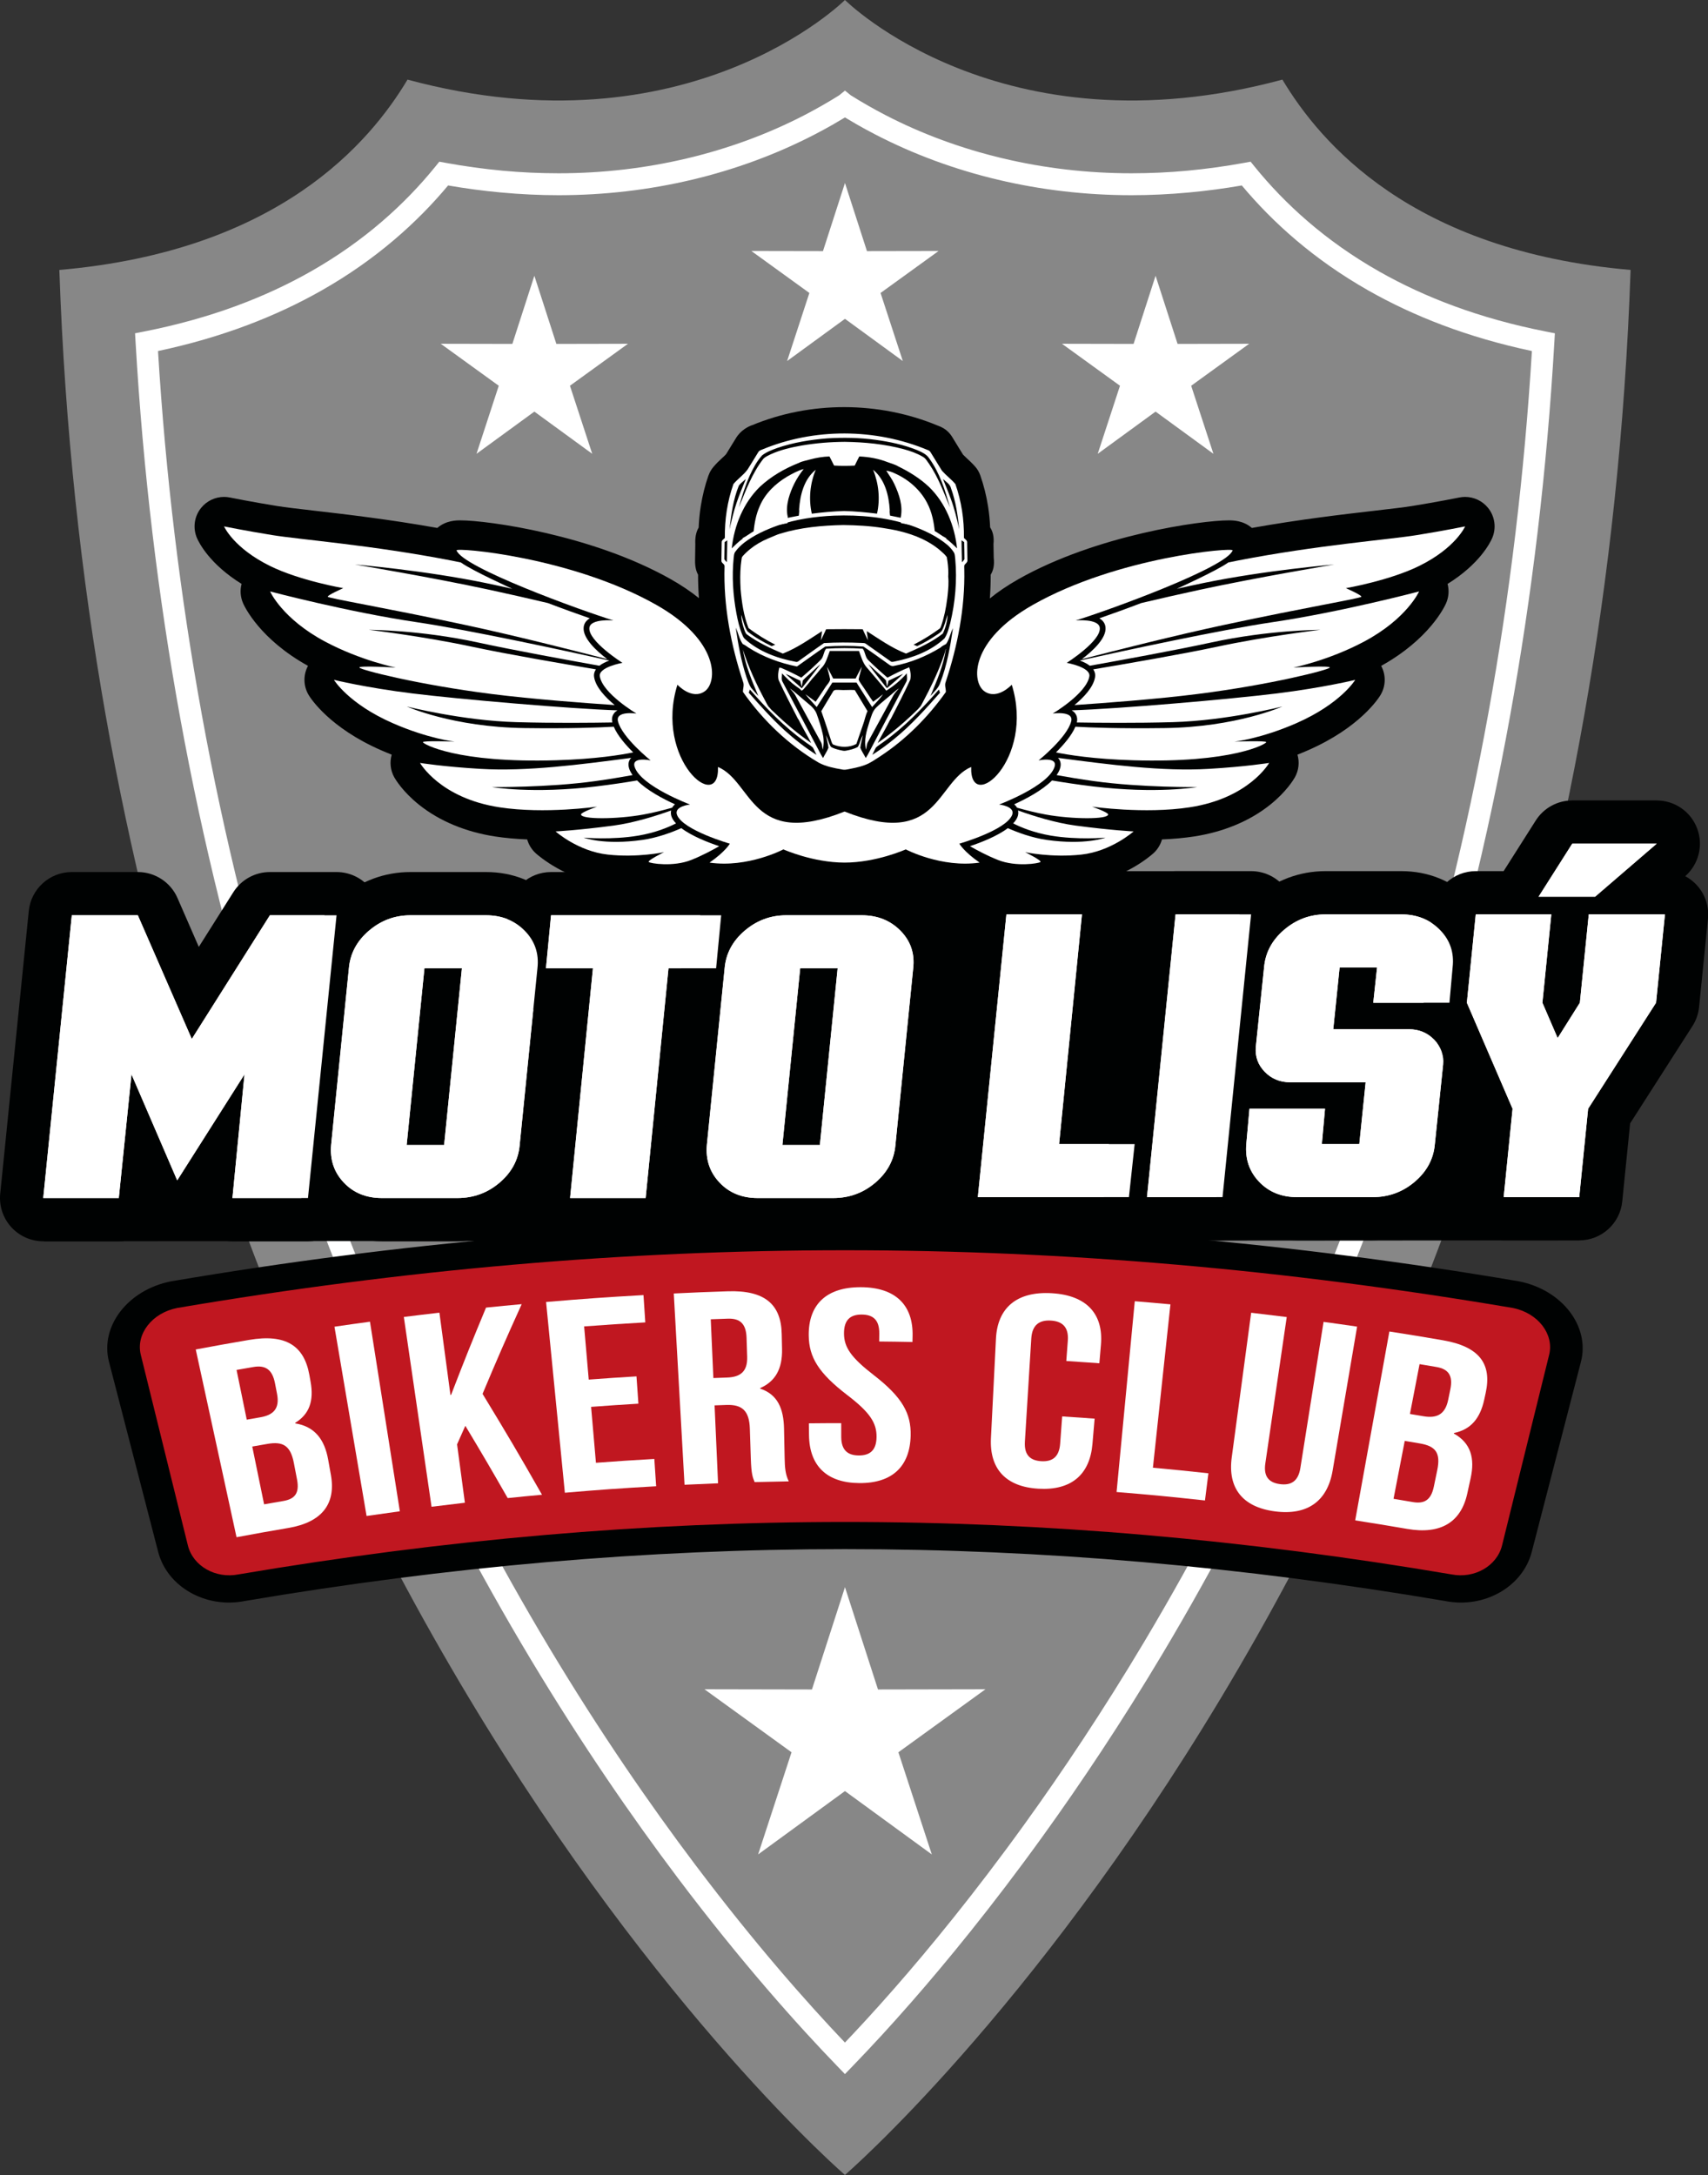
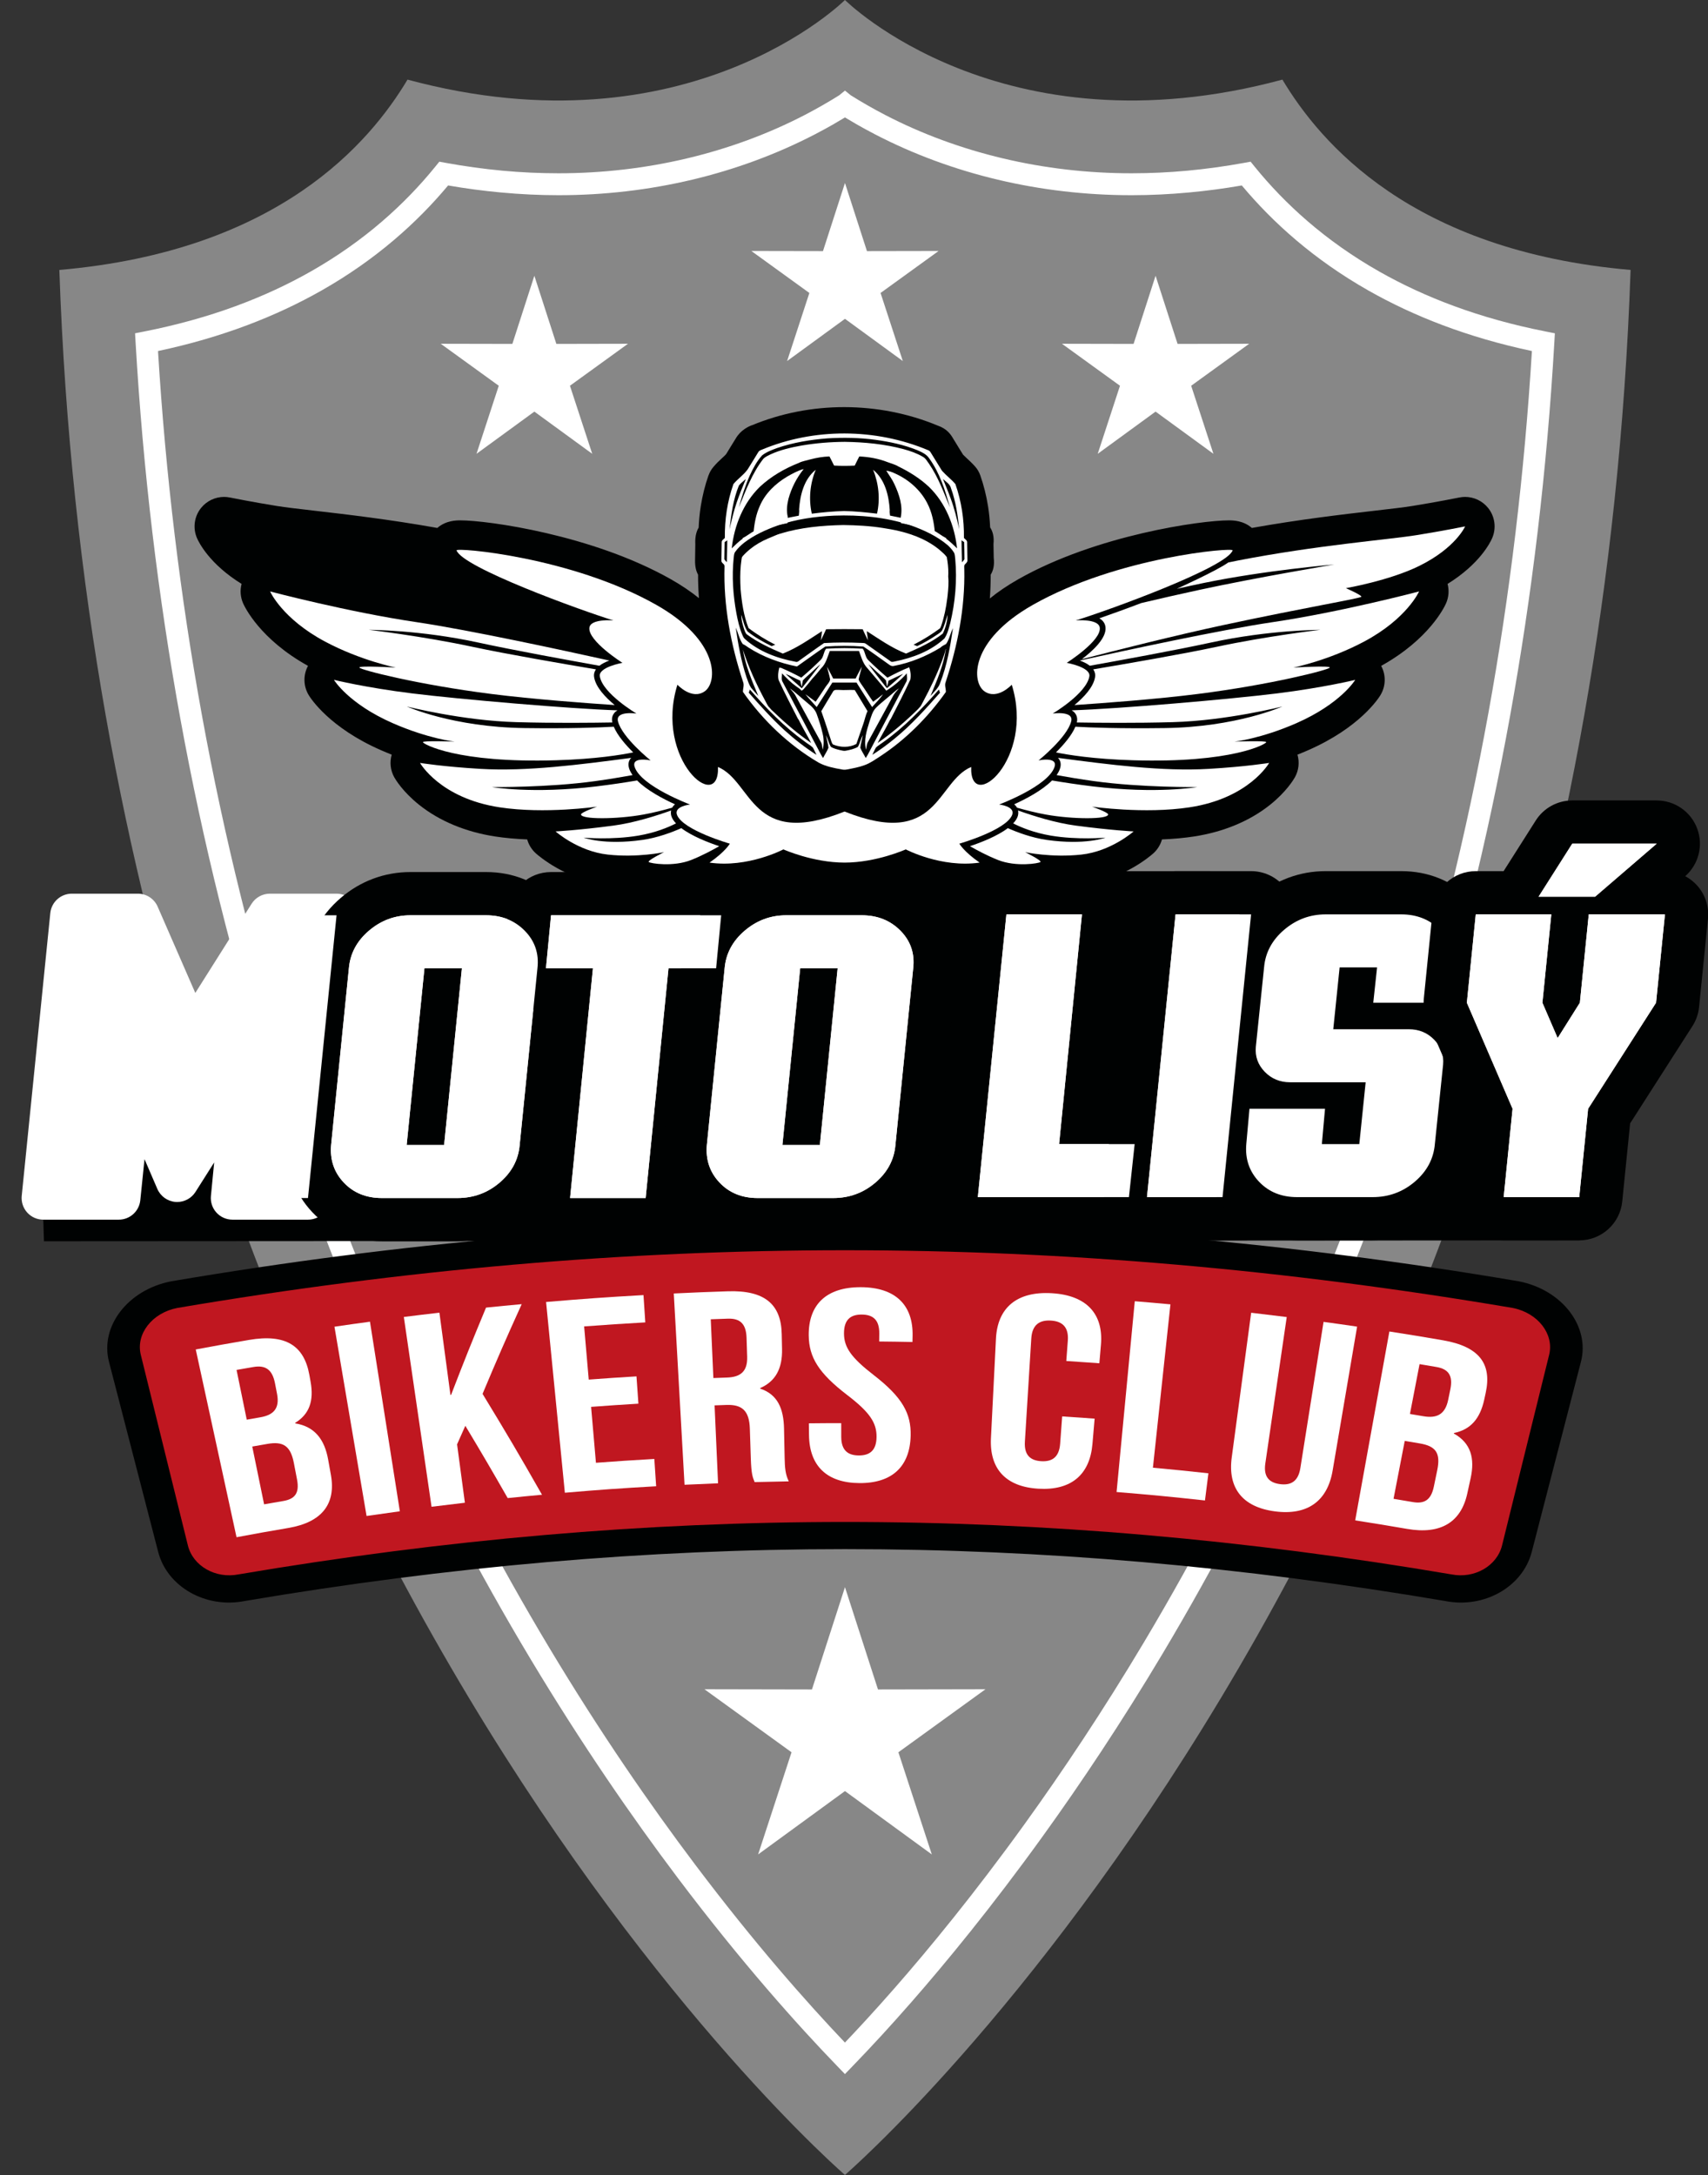
<svg xmlns="http://www.w3.org/2000/svg" width="100%" height="100%" viewBox="0 0 450 573" version="1.1" xml:space="preserve" style="fill-rule:evenodd;clip-rule:evenodd;stroke-linejoin:round;stroke-miterlimit:2;">
  <rect x="0" y="0" width="450" height="573" fill="#333333" stroke="none" />
  <g id="Vrstva-1" transform="matrix(3.438,0,0,3.437,-3.438,-3.437)">
    <g transform="matrix(1,0,0,1,1,1)">
      <path d="M31.23,6.102C28.352,10.91 21.366,19.234 4.548,20.689C7.911,117.75 64.752,166.694 64.752,166.694C64.752,166.694 121.594,117.75 124.958,20.689C108.14,19.234 101.153,10.91 98.275,6.102C76.702,11.924 64.752,0 64.752,0C64.752,0 52.804,11.924 31.23,6.102" style="fill:rgb(135,135,135);" />
    </g>
    <g transform="matrix(1,0,0,1,1,0.213)">
      <path d="M65.199,8.092C65.579,8.331 66.005,8.587 66.484,8.861C66.923,9.112 67.369,9.357 67.818,9.59C70.635,11.052 73.678,12.172 76.857,12.926C80.035,13.681 83.347,14.068 86.705,14.068C88.14,14.068 89.569,14.002 90.988,13.87C92.431,13.736 93.887,13.535 95.353,13.268L95.839,13.179L96.15,13.564C98.445,16.393 101.542,19.241 105.704,21.602C109.158,23.562 113.352,25.188 118.437,26.19L119.155,26.332L119.113,27.06C118.548,36.781 117.41,46.357 115.709,55.734C114.006,65.119 111.744,74.286 108.932,83.178C106.459,91 103.552,98.646 100.235,106.063C96.922,113.471 93.203,120.639 89.102,127.514C85.946,132.805 82.807,137.501 79.876,141.567C76.02,146.916 72.526,151.171 69.823,154.258C69.009,155.188 68.259,156.023 67.573,156.77C66.782,157.631 66.038,158.418 65.355,159.125L64.751,159.75L64.147,159.125C61.174,156.048 56.857,151.241 51.944,144.721C48.419,140.042 44.579,134.469 40.695,128.002C36.556,121.107 32.805,113.924 29.466,106.503C26.13,99.088 23.197,91.418 20.693,83.544C17.841,74.581 15.551,65.356 13.831,55.926C12.111,46.488 10.961,36.847 10.392,27.06L10.35,26.332L11.068,26.19C16.153,25.188 20.347,23.562 23.802,21.602C27.963,19.241 31.06,16.393 33.355,13.564L33.666,13.179L34.152,13.268C35.617,13.535 37.074,13.736 38.517,13.87C39.936,14.002 41.365,14.068 42.8,14.068C46.158,14.068 49.471,13.681 52.649,12.926C55.828,12.172 58.871,11.052 61.688,9.59C62.137,9.357 62.583,9.112 63.022,8.861C63.5,8.588 63.927,8.331 64.307,8.092L64.753,7.73L65.199,8.092ZM65.651,10.318C65.35,10.146 65.05,9.968 64.753,9.787C64.456,9.968 64.156,10.146 63.855,10.318C63.43,10.561 62.965,10.815 62.456,11.08C59.511,12.609 56.34,13.776 53.036,14.561C49.73,15.345 46.288,15.748 42.8,15.748C41.361,15.748 39.881,15.678 38.366,15.537C37.032,15.413 35.689,15.235 34.34,15.001C31.963,17.847 28.806,20.689 24.629,23.059C21.188,25.011 17.059,26.642 12.109,27.691C12.688,37.171 13.814,46.501 15.479,55.63C17.186,64.991 19.458,74.146 22.287,83.038C24.765,90.825 27.675,98.435 30.995,105.814C34.314,113.189 38.034,120.315 42.133,127.142C45.972,133.537 49.78,139.062 53.283,143.71C57.83,149.745 61.849,154.286 64.751,157.334C65.244,156.816 65.774,156.25 66.339,155.635C67.057,154.853 67.803,154.023 68.562,153.155C71.24,150.098 74.7,145.884 78.518,140.589C81.42,136.562 84.531,131.907 87.665,126.655C91.732,119.836 95.42,112.727 98.705,105.381C101.986,98.045 104.869,90.458 107.331,82.673C110.13,73.82 112.377,64.723 114.061,55.439C115.707,46.371 116.821,37.105 117.396,27.691C112.446,26.642 108.317,25.011 104.876,23.059C100.699,20.689 97.542,17.847 95.164,15.001C93.816,15.235 92.473,15.413 91.139,15.537C89.624,15.678 88.144,15.748 86.705,15.748C83.218,15.748 79.776,15.345 76.47,14.561C73.166,13.776 69.995,12.609 67.05,11.08C66.541,10.815 66.076,10.561 65.651,10.318" style="fill:white;fill-rule:nonzero;" />
    </g>
    <g transform="matrix(1,0,0,1,1,49.759)">
      <path d="M18.515,72.926C16.155,73.395 13.801,72.073 13.259,69.931C11.783,64.094 11.046,61.176 9.57,55.34C9.028,53.198 10.715,50.988 13.34,50.467C48.285,44.54 81.22,44.541 116.165,50.467C118.79,50.988 120.476,53.198 119.934,55.34C118.459,61.176 117.721,64.094 116.245,69.93C115.704,72.072 113.35,73.394 110.99,72.926C79.563,67.597 49.943,67.597 18.515,72.926" style="fill:rgb(192,23,32);fill-rule:nonzero;" />
    </g>
    <g transform="matrix(1,0,0,1,1,49.851)">
      <path d="M116.401,49.353C81.296,43.4 48.21,43.399 13.105,49.354C9.778,50.013 7.653,52.817 8.351,55.517C9.859,61.346 10.613,64.26 12.121,70.089C12.82,72.788 15.788,74.444 18.75,73.856C50.018,68.553 79.487,68.553 110.755,73.856C113.718,74.444 116.685,72.788 117.384,70.089C118.892,64.26 119.646,61.346 121.154,55.517C121.853,52.817 119.727,50.013 116.401,49.353ZM115.93,51.395C117.862,51.779 119.107,53.399 118.716,54.986C117.273,60.829 116.551,63.75 115.108,69.593C114.716,71.18 112.98,72.162 111.225,71.814C79.638,66.457 49.868,66.457 18.28,71.814C16.525,72.162 14.789,71.18 14.397,69.593C12.954,63.75 12.233,60.829 10.79,54.986C10.398,53.399 11.643,51.779 13.575,51.396C48.361,45.496 81.145,45.496 115.93,51.395" style="fill:rgb(0,2,2);fill-rule:nonzero;" />
    </g>
    <g transform="matrix(1,0,0,1,1,54.338)">
      <path d="M19.331,57.529C19.695,59.301 19.876,60.186 20.239,61.958C20.826,61.854 21.12,61.804 21.707,61.703C22.569,61.556 22.969,61.129 22.763,60.056C22.666,59.552 22.618,59.3 22.521,58.796C22.264,57.453 21.685,57.121 20.496,57.326C20.03,57.406 19.797,57.446 19.331,57.529ZM18.128,51.657C18.44,53.182 18.597,53.944 18.909,55.469C19.322,55.396 19.528,55.36 19.941,55.289C20.925,55.119 21.453,54.648 21.231,53.493C21.169,53.171 21.138,53.009 21.075,52.687C20.876,51.655 20.373,51.269 19.421,51.432C18.904,51.521 18.645,51.566 18.128,51.657ZM23.706,52.03C23.743,52.237 23.762,52.34 23.799,52.547C24.068,54.036 23.705,55.048 22.622,55.713C22.625,55.73 22.626,55.738 22.63,55.754C24.131,56 24.872,56.995 25.147,58.526C25.232,58.997 25.274,59.233 25.358,59.704C25.759,61.938 24.655,63.332 22.115,63.766C20.517,64.038 19.72,64.181 18.126,64.479C16.876,58.723 16.251,55.845 15.001,50.089C16.633,49.784 17.449,49.637 19.085,49.357C21.892,48.876 23.302,49.796 23.706,52.03" style="fill:white;fill-rule:nonzero;" />
    </g>
    <g transform="matrix(-0.943,0.334,0.334,0.943,36.299,45.677)">
      <path d="M28.134,50.486C27.056,50.7 26.518,50.809 25.442,51.033C26.519,56.815 27.058,59.706 28.134,65.488C29.142,65.279 29.646,65.176 30.657,64.976C29.647,59.18 29.143,56.282 28.134,50.486" style="fill:white;fill-rule:nonzero;" />
    </g>
    <g transform="matrix(1,0,0,1,1,49.742)">
      <path d="M35.66,60.534C35.405,61.103 35.278,61.388 35.027,61.958C35.267,63.747 35.387,64.642 35.626,66.432C34.604,66.55 34.093,66.612 33.071,66.74C32.222,60.922 31.797,58.012 30.947,52.194C32.037,52.057 32.583,51.991 33.674,51.865C34.012,54.387 34.181,55.648 34.519,58.171C34.539,58.168 34.548,58.167 34.568,58.165C35.6,55.484 36.136,54.147 37.247,51.476C38.34,51.365 38.886,51.312 39.98,51.212C38.736,53.956 38.137,55.331 36.98,58.088C38.854,61.165 39.766,62.712 41.536,65.82C40.483,65.916 39.957,65.967 38.906,66.075C37.634,63.851 36.984,62.742 35.66,60.534" style="fill:white;fill-rule:nonzero;" />
    </g>
    <g transform="matrix(1,0,0,1,1,47.972)">
      <path d="M45.117,58.764C46.58,58.655 47.312,58.605 48.776,58.517C48.835,59.354 48.865,59.772 48.923,60.609C47.473,60.697 46.748,60.746 45.298,60.854C45.447,62.569 45.521,63.425 45.669,65.14C47.459,65.007 48.354,64.948 50.144,64.846C50.2,65.683 50.227,66.101 50.283,66.939C47.482,67.098 46.083,67.197 43.287,67.435C42.711,61.587 42.423,58.664 41.848,52.816C44.831,52.563 46.324,52.457 49.313,52.287C49.368,53.124 49.396,53.543 49.451,54.38C47.576,54.487 46.638,54.549 44.764,54.688C44.905,56.319 44.976,57.134 45.117,58.764" style="fill:white;fill-rule:nonzero;" />
    </g>
    <g transform="matrix(1,0,0,1,1,46.976)">
      <path d="M54.468,55.137C54.548,56.939 54.588,57.84 54.668,59.641C55.085,59.626 55.293,59.618 55.71,59.603C56.703,59.57 57.297,59.176 57.258,58.003C57.239,57.424 57.23,57.134 57.211,56.556C57.176,55.508 56.741,55.057 55.777,55.09C55.254,55.107 54.992,55.117 54.468,55.137ZM57.831,67.616C57.679,67.243 57.577,67.015 57.538,65.82C57.508,64.898 57.493,64.437 57.463,63.515C57.418,62.152 56.874,61.661 55.674,61.703C55.309,61.716 55.126,61.722 54.761,61.736C54.867,64.125 54.92,65.32 55.027,67.708C53.999,67.748 53.486,67.77 52.458,67.82C52.128,61.956 51.964,59.024 51.634,53.16C53.288,53.08 54.115,53.046 55.771,52.992C58.613,52.898 59.859,53.998 59.906,56.263C59.916,56.725 59.921,56.955 59.931,57.417C59.963,58.926 59.424,59.898 58.255,60.41C58.255,60.426 58.256,60.434 58.256,60.451C59.597,60.9 60.051,61.986 60.083,63.517C60.102,64.422 60.111,64.875 60.13,65.781C60.145,66.494 60.18,67.017 60.448,67.559C59.401,67.577 58.878,67.588 57.831,67.616" style="fill:white;fill-rule:nonzero;" />
    </g>
    <g transform="matrix(1,0,0,1,1,46.628)">
      <path d="M65.975,53.026C68.646,53.038 69.988,54.416 69.935,56.764C69.931,56.948 69.928,57.041 69.925,57.225C68.905,57.205 68.395,57.198 67.375,57.188C67.378,56.945 67.379,56.823 67.382,56.58C67.394,55.532 66.904,55.128 66.038,55.123C65.173,55.119 64.678,55.519 64.678,56.567C64.678,57.637 65.231,58.427 66.958,59.763C69.17,61.475 69.825,62.719 69.787,64.397C69.734,66.744 68.396,68.051 65.873,68.04C63.351,68.029 62.026,66.71 61.997,64.362C61.993,64.001 61.991,63.821 61.986,63.46C62.978,63.449 63.474,63.447 64.466,63.446C64.466,63.865 64.467,64.075 64.467,64.494C64.468,65.542 64.988,65.918 65.814,65.922C66.639,65.925 67.162,65.554 67.173,64.505C67.185,63.435 66.673,62.629 64.945,61.306C62.732,59.612 61.997,58.406 61.976,56.728C61.948,54.38 63.305,53.014 65.975,53.026" style="fill:white;fill-rule:nonzero;" />
    </g>
    <g transform="matrix(1,0,0,1,1,47.51)">
      <path d="M83.885,62.218C83.818,62.996 83.785,63.385 83.718,64.163C83.518,66.504 82.099,67.736 79.581,67.589C77.062,67.442 75.822,66.053 75.94,63.708C76.094,60.658 76.17,59.133 76.324,56.083C76.442,53.737 77.907,52.447 80.598,52.605C83.289,52.762 84.569,54.212 84.369,56.553C84.32,57.121 84.296,57.406 84.247,57.975C83.234,57.9 82.727,57.865 81.714,57.8C81.761,57.173 81.784,56.859 81.831,56.232C81.908,55.186 81.395,54.753 80.53,54.702C79.665,54.651 79.098,55.021 79.032,56.067C78.836,59.233 78.737,60.815 78.541,63.98C78.476,65.027 78.971,65.431 79.794,65.48C80.619,65.528 81.165,65.185 81.243,64.139C81.305,63.303 81.336,62.884 81.398,62.047C82.393,62.111 82.89,62.145 83.885,62.218" style="fill:white;fill-rule:nonzero;" />
    </g>
    <g transform="matrix(1,0,0,1,1,49.037)">
      <path d="M86.962,51.693C88.055,51.783 88.602,51.83 89.695,51.932C89.158,56.94 88.889,59.444 88.352,64.452C90.054,64.61 90.905,64.695 92.605,64.881C92.499,65.714 92.446,66.13 92.341,66.963C89.634,66.668 88.279,66.538 85.567,66.315C86.125,60.466 86.403,57.542 86.962,51.693" style="fill:white;fill-rule:nonzero;" />
    </g>
    <g transform="matrix(1,0,0,1,1,51.082)">
      <path d="M98.607,50.86C97.951,55.348 97.622,57.592 96.966,62.081C96.814,63.12 97.275,63.558 98.093,63.666C98.912,63.773 99.487,63.471 99.651,62.434C100.362,57.952 100.718,55.712 101.429,51.23C102.458,51.371 102.972,51.443 104,51.594C103.249,56.01 102.873,58.219 102.123,62.634C101.728,64.955 100.208,66.082 97.705,65.754C95.2,65.426 94.079,63.952 94.392,61.622C94.987,57.185 95.285,54.967 95.881,50.53C96.972,50.657 97.517,50.723 98.607,50.86" style="fill:white;fill-rule:nonzero;" />
    </g>
    <g transform="matrix(1,0,0,1,1,53.976)">
      <path d="M107.65,57.458C107.307,59.233 107.135,60.121 106.792,61.896C107.381,61.994 107.674,62.044 108.262,62.145C109.124,62.293 109.661,62.026 109.882,60.956C109.986,60.453 110.038,60.202 110.142,59.699C110.418,58.36 110.005,57.858 108.816,57.655C108.35,57.575 108.117,57.535 107.65,57.458ZM108.786,51.575C108.491,53.102 108.344,53.866 108.049,55.394C108.462,55.462 108.668,55.498 109.081,55.568C110.066,55.735 110.741,55.471 110.978,54.318C111.044,53.997 111.077,53.836 111.143,53.514C111.355,52.485 111.032,51.957 110.081,51.794C109.563,51.705 109.305,51.661 108.786,51.575ZM113.855,53.774C113.811,53.979 113.788,54.082 113.744,54.287C113.422,55.767 112.692,56.591 111.423,56.854C111.419,56.87 111.418,56.878 111.414,56.895C112.723,57.622 113.033,58.797 112.7,60.318C112.598,60.786 112.547,61.021 112.444,61.489C111.959,63.708 110.388,64.644 107.849,64.206C106.252,63.931 105.453,63.8 103.853,63.55C104.901,57.759 105.425,54.864 106.473,49.073C108.111,49.329 108.93,49.463 110.565,49.744C113.372,50.226 114.338,51.553 113.855,53.774" style="fill:white;fill-rule:nonzero;" />
    </g>
    <g transform="matrix(-1,0,0,1,176.201,-18.48)">
      <rect x="82.485" y="86.249" width="10.231" height="13.675" style="fill:rgb(0,2,2);" />
    </g>
    <g transform="matrix(1,0,0,1,1,-20.382)">
      <path d="M3.368,116.516L2.911,101.566L46.553,101.566L46.553,79.364L50.128,79.364L51.74,71.56L80.614,72.566L77.976,79.364L82.918,79.364L82.918,101.566L120.49,101.566L121.058,116.447L3.368,116.516Z" style="fill:rgb(0,2,2);fill-rule:nonzero;" />
    </g>
    <g transform="matrix(1,0,0,1,1,-3.722)">
      <path d="M17.812,98.2C17.345,98.2 16.899,98.003 16.585,97.657C16.271,97.311 16.118,96.848 16.163,96.383L16.413,93.815L14.979,96.077C14.673,96.558 14.144,96.846 13.58,96.846C13.536,96.846 13.493,96.844 13.448,96.841C12.836,96.792 12.301,96.409 12.058,95.845L11.075,93.564L10.752,96.712C10.665,97.558 9.953,98.2 9.104,98.2L3.314,98.2C2.846,98.2 2.399,98.002 2.085,97.655C1.771,97.307 1.619,96.843 1.665,96.377L3.855,74.706C3.94,73.859 4.653,73.215 5.504,73.215L10.563,73.215C11.222,73.215 11.818,73.605 12.082,74.21L14.967,80.824L19.281,73.988C19.585,73.507 20.114,73.215 20.683,73.215L25.791,73.215C26.26,73.215 26.706,73.414 27.02,73.761C27.334,74.108 27.487,74.572 27.44,75.039L25.251,96.71C25.165,97.556 24.452,98.2 23.602,98.2L17.812,98.2Z" style="fill:white;fill-rule:nonzero;" />
    </g>
    <g transform="matrix(1,0,0,1,1,-3.722)">
-       <path d="M25.791,71.558L20.683,71.558C19.546,71.558 18.488,72.142 17.881,73.103L15.235,77.295L13.601,73.547C13.074,72.339 11.881,71.558 10.563,71.558L5.503,71.558C3.802,71.558 2.377,72.847 2.206,74.539L0.017,96.211C-0.077,97.142 0.228,98.071 0.856,98.766C1.484,99.46 2.377,99.858 3.314,99.858L9.104,99.858C10.356,99.858 11.459,99.159 12.022,98.114C12.417,98.324 12.856,98.456 13.317,98.492C13.405,98.499 13.493,98.503 13.58,98.503C14.058,98.503 14.523,98.4 14.947,98.208C15.063,98.407 15.2,98.596 15.358,98.77C15.986,99.463 16.878,99.858 17.812,99.858L23.602,99.858C25.303,99.858 26.728,98.569 26.899,96.876L29.088,75.205C29.183,74.273 28.878,73.345 28.249,72.65C27.621,71.955 26.728,71.558 25.791,71.558ZM25.791,74.872L23.602,96.543L17.812,96.543L18.736,87.062L13.58,95.189L10.077,87.062L9.104,96.543L3.314,96.543L5.503,74.872L10.563,74.872L14.698,84.353L20.683,74.872L25.791,74.872Z" style="fill:rgb(0,2,2);fill-rule:nonzero;" />
-     </g>
+       </g>
    <g transform="matrix(1,0,0,1,1,-3.722)">
      <path d="M29.266,98.2C27.621,98.2 26.195,97.611 25.142,96.496C24.077,95.367 23.586,93.93 23.723,92.338C23.724,92.33 25.087,78.78 25.087,78.78C25.225,77.214 25.933,75.874 27.192,74.798C28.421,73.748 29.856,73.215 31.455,73.215L37.245,73.215C38.9,73.215 40.295,73.78 41.393,74.894C42.518,76.036 43.016,77.494 42.834,79.112L41.473,92.635C41.335,94.202 40.627,95.542 39.368,96.618C38.139,97.668 36.688,98.2 35.056,98.2L29.266,98.2Z" style="fill:white;fill-rule:nonzero;" />
    </g>
    <g transform="matrix(1,0,0,1,1,-3.722)">
      <path d="M37.245,71.558L31.456,71.558C29.478,71.558 27.631,72.243 26.116,73.538C24.54,74.885 23.615,76.643 23.437,78.624L22.077,92.148C22.075,92.164 22.074,92.18 22.072,92.196C21.893,94.271 22.539,96.152 23.938,97.634C25.311,99.089 27.154,99.858 29.266,99.858L35.056,99.858C37.065,99.858 38.929,99.173 40.444,97.877C42.019,96.531 42.945,94.773 43.123,92.792L44.481,79.288C44.718,77.16 44.059,75.24 42.573,73.731C41.173,72.31 39.33,71.558 37.245,71.558ZM35.397,78.936L32.526,78.936L31.164,92.48L34.034,92.48L35.397,78.936ZM37.245,74.872C38.445,74.872 39.435,75.267 40.213,76.058C40.992,76.848 41.316,77.807 41.186,78.936L39.824,92.48C39.726,93.609 39.216,94.568 38.291,95.358C37.367,96.148 36.288,96.543 35.056,96.543L29.266,96.543C28.066,96.543 27.093,96.148 26.347,95.358C25.601,94.568 25.277,93.609 25.374,92.48L26.736,78.936C26.834,77.807 27.344,76.848 28.269,76.058C29.193,75.267 30.256,74.872 31.456,74.872L37.245,74.872Z" style="fill:rgb(0,2,2);fill-rule:nonzero;" />
    </g>
    <g transform="matrix(1,0,0,1,1,-3.722)">
      <path d="M43.688,98.2C43.22,98.2 42.774,98.002 42.46,97.655C42.146,97.309 41.993,96.845 42.039,96.379L43.609,80.592L41.839,80.592C41.372,80.592 40.927,80.396 40.613,80.05C40.299,79.704 40.145,79.242 40.19,78.778L40.579,74.714C40.66,73.864 41.374,73.215 42.228,73.215L55.267,73.215C55.734,73.215 56.179,73.412 56.493,73.758C56.807,74.103 56.961,74.565 56.916,75.03L56.527,79.093C56.445,79.943 55.732,80.592 54.878,80.592L52.729,80.592L51.126,96.707C51.042,97.555 50.329,98.2 49.477,98.2L43.688,98.2Z" style="fill:white;fill-rule:nonzero;" />
    </g>
    <g transform="matrix(1,0,0,1,1,-3.722)">
      <path d="M55.267,71.558L42.229,71.558C40.521,71.558 39.093,72.856 38.93,74.556L38.54,78.62C38.451,79.549 38.758,80.473 39.387,81.164C40.001,81.841 40.868,82.233 41.78,82.249L40.391,96.216C40.298,97.147 40.604,98.074 41.231,98.768C41.86,99.461 42.752,99.858 43.688,99.858L49.478,99.858C51.18,99.858 52.607,98.566 52.775,96.871L54.23,82.249L54.878,82.249C56.586,82.249 58.014,80.951 58.177,79.251L58.566,75.188C58.655,74.258 58.347,73.335 57.719,72.644C57.091,71.952 56.201,71.558 55.267,71.558ZM55.267,74.872L54.878,78.936L51.229,78.936L49.478,96.543L43.688,96.543L45.439,78.936L41.839,78.936L42.229,74.872L55.267,74.872Z" style="fill:rgb(0,2,2);fill-rule:nonzero;" />
    </g>
    <g transform="matrix(1,0,0,1,1,-3.722)">
      <path d="M58.061,98.2C56.416,98.2 54.99,97.611 53.938,96.496C52.872,95.368 52.381,93.93 52.518,92.338C52.519,92.33 53.882,78.78 53.882,78.78C54.02,77.214 54.728,75.874 55.987,74.798C57.216,73.748 58.651,73.215 60.25,73.215L66.04,73.215C67.695,73.215 69.09,73.78 70.188,74.894C71.313,76.036 71.811,77.494 71.628,79.112L70.268,92.635C70.13,94.201 69.422,95.542 68.163,96.618C66.934,97.668 65.483,98.2 63.851,98.2L58.061,98.2Z" style="fill:white;fill-rule:nonzero;" />
    </g>
    <g transform="matrix(1,0,0,1,1,-3.722)">
      <path d="M66.04,71.558L60.25,71.558C58.273,71.558 56.426,72.243 54.911,73.538C53.336,74.884 52.41,76.642 52.232,78.623L50.872,92.148C50.87,92.164 50.869,92.18 50.867,92.196C50.688,94.271 51.334,96.152 52.733,97.634C54.106,99.088 55.949,99.858 58.061,99.858L63.851,99.858C65.86,99.858 67.723,99.173 69.239,97.878C70.814,96.531 71.74,94.773 71.918,92.792L73.276,79.287C73.513,77.16 72.854,75.239 71.368,73.731C69.968,72.31 68.125,71.558 66.04,71.558ZM64.192,78.936L61.321,78.936L59.959,92.48L62.829,92.48L64.192,78.936ZM66.04,74.872C67.24,74.872 68.229,75.267 69.008,76.058C69.786,76.848 70.11,77.807 69.981,78.936L68.619,92.48C68.521,93.609 68.011,94.568 67.086,95.358C66.162,96.148 65.083,96.543 63.851,96.543L58.061,96.543C56.861,96.543 55.888,96.148 55.142,95.358C54.396,94.568 54.072,93.609 54.169,92.48L55.531,78.936C55.629,77.807 56.139,76.848 57.064,76.058C57.988,75.267 59.051,74.872 60.25,74.872L66.04,74.872Z" style="fill:rgb(0,2,2);fill-rule:nonzero;" />
    </g>
    <g transform="matrix(1,0,0,1,1,-3.862)">
      <path d="M74.935,98.27C74.466,98.27 74.02,98.072 73.706,97.725C73.392,97.378 73.239,96.913 73.286,96.447L75.476,74.776C75.561,73.929 76.274,73.286 77.124,73.286L82.914,73.286C83.382,73.286 83.828,73.483 84.142,73.83C84.456,74.177 84.609,74.641 84.563,75.107L82.992,90.893L86.952,90.893C87.423,90.893 87.871,91.093 88.185,91.443C88.499,91.793 88.65,92.26 88.599,92.728L88.161,96.791C88.071,97.633 87.36,98.27 86.514,98.27L74.935,98.27Z" style="fill:white;fill-rule:nonzero;" />
    </g>
    <g transform="matrix(1,0,0,1,1,-3.862)">
      <path d="M82.914,71.628L77.124,71.628C75.423,71.628 73.998,72.917 73.828,74.609L71.638,96.281C71.544,97.212 71.849,98.141 72.477,98.836C73.105,99.53 73.998,99.928 74.935,99.928L86.514,99.928C88.207,99.928 89.627,98.651 89.809,96.969L90.247,92.905C90.347,91.97 90.046,91.036 89.417,90.336C88.789,89.636 87.892,89.237 86.952,89.237L84.822,89.237L86.211,75.27C86.304,74.339 85.999,73.412 85.37,72.718C84.742,72.024 83.85,71.628 82.914,71.628ZM82.914,74.942L81.162,92.55L86.952,92.55L86.514,96.613L74.935,96.613L77.124,74.942L82.914,74.942Z" style="fill:rgb(0,2,2);fill-rule:nonzero;" />
    </g>
    <g transform="matrix(1,0,0,1,1,-3.862)">
      <path d="M87.897,98.27C87.429,98.27 86.983,98.072 86.668,97.725C86.354,97.378 86.202,96.913 86.249,96.447L88.438,74.776C88.524,73.929 89.236,73.286 90.087,73.286L95.876,73.286C96.345,73.286 96.791,73.484 97.105,73.831C97.419,74.179 97.572,74.643 97.525,75.108L95.335,96.78C95.25,97.626 94.537,98.27 93.687,98.27L87.897,98.27Z" style="fill:white;fill-rule:nonzero;" />
    </g>
    <g transform="matrix(1,0,0,1,1,-3.862)">
      <path d="M95.876,71.628L90.087,71.628C88.385,71.628 86.96,72.917 86.79,74.609L84.6,96.281C84.506,97.212 84.811,98.141 85.439,98.836C86.068,99.53 86.96,99.928 87.897,99.928L93.687,99.928C95.388,99.928 96.813,98.639 96.984,96.946L99.173,75.275C99.267,74.343 98.963,73.415 98.334,72.72C97.706,72.025 96.813,71.628 95.876,71.628ZM95.876,74.942L93.687,96.613L87.897,96.613L90.087,74.942L95.876,74.942Z" style="fill:rgb(0,2,2);fill-rule:nonzero;" />
    </g>
    <g transform="matrix(1,0,0,1,1,-3.862)">
      <path d="M99.4,98.27C97.755,98.27 96.329,97.681 95.276,96.566C94.211,95.438 93.72,93.999 93.857,92.408L94.101,89.693C94.177,88.839 94.893,88.184 95.751,88.184L95.754,88.184C95.746,88.176 95.737,88.167 95.728,88.158C94.875,87.276 94.48,86.168 94.587,84.955C94.588,84.946 95.221,78.848 95.221,78.848C95.36,77.282 96.068,75.943 97.326,74.868C98.555,73.818 99.989,73.286 101.589,73.286L107.379,73.286C109.034,73.286 110.429,73.851 111.527,74.964C112.65,76.104 113.147,77.559 112.968,79.173L112.727,81.863C112.65,82.717 111.934,83.372 111.076,83.372L111.073,83.372C111.082,83.38 111.09,83.389 111.099,83.398C111.953,84.28 112.348,85.388 112.24,86.601C112.24,86.609 111.607,92.708 111.607,92.708C111.468,94.273 110.76,95.612 109.501,96.688C108.273,97.738 106.822,98.27 105.19,98.27L99.4,98.27Z" style="fill:white;fill-rule:nonzero;" />
    </g>
    <g transform="matrix(1,0,0,1,1,-3.862)">
      <path d="M107.379,71.628L101.589,71.628C99.612,71.628 97.765,72.313 96.25,73.608C94.676,74.953 93.751,76.709 93.571,78.688L92.942,84.759C92.94,84.775 92.938,84.792 92.937,84.809C92.852,85.767 93,86.697 93.361,87.546C92.855,88.072 92.521,88.768 92.451,89.545L92.208,92.254C92.207,92.258 92.207,92.262 92.206,92.266C92.027,94.341 92.672,96.222 94.072,97.704C95.445,99.158 97.288,99.928 99.4,99.928L105.19,99.928C107.199,99.928 109.062,99.243 110.578,97.948C112.151,96.603 113.077,94.847 113.256,92.868L113.886,86.797C113.888,86.78 113.889,86.764 113.891,86.747C113.975,85.789 113.828,84.859 113.467,84.01C113.972,83.483 114.307,82.788 114.377,82.011L114.617,79.338C114.848,77.218 114.188,75.305 112.707,73.801C111.306,72.38 109.464,71.628 107.379,71.628ZM107.379,74.942C108.579,74.942 109.568,75.337 110.347,76.128C111.125,76.918 111.449,77.877 111.32,79.006L111.076,81.714L105.238,81.714L105.53,79.006L102.66,79.006L102.173,83.746L107.963,83.746C108.741,83.746 109.39,84.014 109.909,84.55C110.428,85.087 110.655,85.721 110.59,86.455L109.958,92.55C109.86,93.679 109.349,94.638 108.425,95.428C107.5,96.218 106.422,96.613 105.19,96.613L99.4,96.613C98.2,96.613 97.227,96.218 96.481,95.428C95.735,94.638 95.411,93.679 95.508,92.55L95.751,89.841L101.541,89.841L101.298,92.55L104.168,92.55L104.655,87.81L98.865,87.81C98.086,87.81 97.438,87.542 96.919,87.005C96.4,86.469 96.173,85.834 96.238,85.101L96.87,79.006C96.967,77.877 97.478,76.918 98.403,76.128C99.327,75.337 100.39,74.942 101.589,74.942L107.379,74.942Z" style="fill:rgb(0,2,2);fill-rule:nonzero;" />
    </g>
    <g transform="matrix(1,0,0,1,1,-9.28)">
      <path d="M115.232,103.688C114.764,103.688 114.318,103.49 114.004,103.143C113.69,102.796 113.537,102.332 113.584,101.866L114.222,95.521L110.889,87.788C110.777,87.53 110.734,87.247 110.762,86.967L111.443,80.194C111.529,79.348 112.241,78.704 113.092,78.704L116.279,78.704C116.317,78.499 116.394,78.299 116.509,78.118L119.088,74.054C119.392,73.576 119.92,73.286 120.487,73.286L126.958,73.286C127.65,73.286 128.27,73.716 128.511,74.366C128.752,75.015 128.564,75.746 128.039,76.198L125.129,78.704L127.59,78.704C128.059,78.704 128.505,78.902 128.819,79.249C129.133,79.596 129.285,80.06 129.239,80.526L128.557,87.299C128.531,87.558 128.445,87.807 128.304,88.026L123.312,95.819L122.67,102.197C122.586,103.044 121.873,103.688 121.022,103.688L115.232,103.688Z" style="fill:white;fill-rule:nonzero;" />
    </g>
    <g transform="matrix(1,0,0,1,1,-9.28)">
      <path d="M126.958,71.629L120.487,71.629C119.352,71.629 118.297,72.209 117.689,73.167L115.227,77.047L113.092,77.047C111.391,77.047 109.965,78.335 109.795,80.029L109.113,86.801C109.057,87.361 109.144,87.927 109.367,88.444L112.53,95.782L111.935,101.7C111.842,102.632 112.147,103.56 112.775,104.255C113.403,104.949 114.296,105.345 115.233,105.345L121.022,105.345C122.724,105.345 124.149,104.056 124.319,102.363L124.921,96.38L129.699,88.92C129.98,88.481 130.154,87.983 130.206,87.464L130.887,80.692C130.981,79.76 130.676,78.832 130.048,78.137C129.786,77.849 129.48,77.612 129.144,77.433C130.175,76.528 130.543,75.078 130.064,73.789C129.582,72.491 128.343,71.629 126.958,71.629ZM127.59,80.36L126.909,87.133L121.703,95.259L121.022,102.032L115.233,102.032L115.914,95.259L112.411,87.133L113.092,80.36L118.881,80.36L118.2,87.133L119.368,89.842L121.071,87.133L121.752,80.36L127.59,80.36ZM126.958,74.942L122.238,79.006L117.908,79.006L120.487,74.942L126.958,74.942Z" style="fill:rgb(0,2,2);fill-rule:nonzero;" />
    </g>
    <g transform="matrix(1,0,0,1,1,-3.723)">
      <path d="M5.504,74.873L10.563,74.873L14.698,84.354L20.683,74.873L25.791,74.873L23.602,96.544L17.812,96.544L18.737,87.063L13.58,95.19L10.077,87.063L9.104,96.544L3.314,96.544L5.504,74.873Z" style="fill:white;fill-rule:nonzero;" />
    </g>
    <g transform="matrix(1,0,0,1,1,-3.723)">
      <path d="M35.396,78.936L32.526,78.936L31.164,92.48L34.034,92.48L35.396,78.936ZM26.736,78.936C26.834,77.807 27.344,76.848 28.269,76.057C29.193,75.267 30.255,74.872 31.455,74.872L37.245,74.872C38.445,74.872 39.435,75.267 40.213,76.057C40.991,76.848 41.316,77.807 41.186,78.936L39.824,92.48C39.726,93.609 39.215,94.569 38.291,95.359C37.367,96.149 36.289,96.544 35.056,96.544L29.266,96.544C28.066,96.544 27.093,96.149 26.347,95.359C25.601,94.569 25.276,93.609 25.374,92.48L26.736,78.936Z" style="fill:white;fill-rule:nonzero;" />
    </g>
    <g transform="matrix(1,0,0,1,1,-3.723)">
      <path d="M45.439,78.936L41.839,78.936L42.228,74.872L55.267,74.872L54.878,78.936L51.229,78.936L49.478,96.544L43.688,96.544L45.439,78.936Z" style="fill:white;fill-rule:nonzero;" />
    </g>
    <g transform="matrix(1,0,0,1,1,-3.723)">
      <path d="M64.191,78.936L61.321,78.936L59.958,92.48L62.829,92.48L64.191,78.936ZM55.531,78.936C55.628,77.807 56.14,76.848 57.064,76.057C57.988,75.267 59.051,74.872 60.25,74.872L66.04,74.872C67.24,74.872 68.23,75.267 69.008,76.057C69.786,76.848 70.11,77.807 69.981,78.936L68.619,92.48C68.522,93.609 68.01,94.569 67.086,95.359C66.162,96.149 65.084,96.544 63.851,96.544L58.061,96.544C56.861,96.544 55.888,96.149 55.142,95.359C54.396,94.569 54.072,93.609 54.169,92.48L55.531,78.936Z" style="fill:white;fill-rule:nonzero;" />
    </g>
    <g transform="matrix(1,0,0,1,1,-3.863)">
      <path d="M77.124,74.942L82.914,74.942L81.162,92.551L86.952,92.551L86.514,96.614L74.935,96.614L77.124,74.942Z" style="fill:white;fill-rule:nonzero;" />
    </g>
    <g transform="matrix(1,0,0,1,1,-3.863)">
      <path d="M90.087,74.942L95.876,74.942L93.687,96.614L87.898,96.614L90.087,74.942Z" style="fill:white;fill-rule:nonzero;" />
    </g>
    <g transform="matrix(1,0,0,1,1,-3.862)">
-       <path d="M95.751,89.841L101.541,89.841L101.297,92.55L104.168,92.55L104.655,87.809L98.865,87.809C98.086,87.809 97.438,87.542 96.919,87.006C96.4,86.469 96.173,85.835 96.237,85.101L96.87,79.005C96.968,77.877 97.478,76.917 98.403,76.127C99.327,75.337 100.389,74.942 101.589,74.942L107.379,74.942C108.579,74.942 109.568,75.337 110.347,76.127C111.125,76.917 111.449,77.877 111.319,79.005L111.076,81.715L105.238,81.715L105.53,79.005L102.66,79.005L102.173,83.746L107.963,83.746C108.741,83.746 109.39,84.014 109.909,84.55C110.428,85.087 110.655,85.721 110.59,86.455L109.957,92.55C109.86,93.679 109.35,94.638 108.425,95.428C107.501,96.218 106.422,96.614 105.19,96.614L99.4,96.614C98.2,96.614 97.227,96.218 96.481,95.428C95.735,94.638 95.411,93.679 95.508,92.55L95.751,89.841Z" style="fill:white;fill-rule:nonzero;" />
-     </g>
+       </g>
    <g transform="matrix(1,0,0,1,1,-9.28)">
      <path d="M120.487,74.942L126.958,74.942L122.238,79.006L117.908,79.006L120.487,74.942ZM115.914,95.26L112.411,87.133L113.092,80.36L118.882,80.36L118.2,87.133L119.368,89.841L121.071,87.133L121.752,80.36L127.59,80.36L126.909,87.133L121.703,95.26L121.022,102.032L115.232,102.032L115.914,95.26Z" style="fill:white;fill-rule:nonzero;" />
    </g>
    <g transform="matrix(1,0,0,1,1,-123.999)">
      <path d="M64.753,139.024L66.438,144.246L71.927,144.236L67.48,147.453L69.186,152.67L64.753,149.435L60.319,152.67L62.025,147.453L57.579,144.236L63.067,144.246L64.753,139.024Z" style="fill:white;" />
    </g>
    <g transform="matrix(1,0,0,1,1,-109.778)">
      <path d="M40.95,131.913L42.636,137.136L48.124,137.125L43.677,140.343L45.384,145.559L40.95,142.325L36.516,145.559L38.222,140.343L33.775,137.125L39.264,137.136L40.95,131.913Z" style="fill:white;" />
    </g>
    <g transform="matrix(1,0,0,1,1,-109.778)">
      <path d="M88.556,131.913L90.242,137.136L95.73,137.125L91.284,140.343L92.989,145.559L88.556,142.325L84.122,145.559L85.828,140.343L81.382,137.125L86.87,137.136L88.556,131.913Z" style="fill:white;" />
    </g>
    <g transform="matrix(1,0,0,1,1,-65.996)">
      <path d="M76.042,135.149C76.925,135.43 77.795,135.494 78.404,135.494C80.167,135.494 80.849,135.071 81.143,134.83C81.226,134.831 81.311,134.831 81.396,134.831C81.985,134.831 82.562,134.801 83.114,134.74C86.03,134.422 88.14,132.616 88.371,132.411C88.702,132.117 88.932,131.74 89.046,131.332C89.921,131.297 90.742,131.222 91.495,131.107C93.76,130.762 95.78,129.92 97.337,128.672C98.57,127.685 99.129,126.754 99.228,126.578C99.532,126.039 99.596,125.41 99.429,124.835C99.694,124.731 99.967,124.617 100.247,124.495C104.205,122.761 105.641,120.519 105.791,120.269C106.207,119.578 106.22,118.726 105.844,118.03C109.518,115.991 110.692,113.519 110.816,113.238C111.027,112.759 111.061,112.234 110.933,111.748C113.384,110.229 114.197,108.592 114.35,108.241C114.685,107.468 114.563,106.574 114.033,105.92C113.6,105.384 112.951,105.081 112.277,105.081C112.128,105.081 111.978,105.096 111.829,105.126C111.812,105.13 110.133,105.469 108.228,105.776C107.592,105.878 106.625,105.991 105.4,106.132C102.913,106.42 99.616,106.802 95.934,107.459C95.268,106.878 94.46,106.878 94.163,106.878C92.073,106.878 84.046,107.988 78.045,111.385C77.189,111.871 76.465,112.367 75.855,112.864C75.899,112.261 75.922,111.654 75.921,111.042C76.108,110.735 76.221,110.341 76.153,109.743L76.145,109.305L76.134,108.706C76.193,108.117 76.074,107.722 75.878,107.418C75.855,106.873 75.801,106.33 75.716,105.792C75.588,104.987 75.391,104.195 75.123,103.429C75.03,103.163 74.887,102.929 74.709,102.733C74.504,102.502 74.279,102.294 74.054,102.086C73.975,102.013 73.896,101.939 73.803,101.843C73.631,101.57 73.556,101.447 73.481,101.324L73.148,100.778L73.112,100.724C72.868,100.302 72.611,99.873 71.838,99.605C69.595,98.675 67.156,98.203 64.712,98.199C62.293,98.196 59.869,98.657 57.623,99.59L57.621,99.586C57.453,99.65 57.27,99.734 57.065,99.875C56.8,100.057 56.56,100.295 56.372,100.62C56.049,101.144 56.163,100.957 56.108,101.046C55.927,101.343 55.746,101.64 55.648,101.799L55.646,101.798C55.601,101.862 55.463,101.988 55.326,102.114C55.118,102.305 54.91,102.497 54.654,102.804C54.496,102.993 54.379,103.203 54.302,103.423L54.298,103.421C54.03,104.177 53.834,104.968 53.704,105.78C53.618,106.326 53.563,106.878 53.54,107.433C53.384,107.697 53.279,108.042 53.279,108.541C53.279,108.587 53.281,108.634 53.284,108.679C53.277,109.089 53.269,109.5 53.265,109.948C53.257,110.443 53.351,110.779 53.495,111.039C53.494,111.642 53.517,112.242 53.562,112.84C52.957,112.351 52.244,111.863 51.402,111.386C45.401,107.988 37.375,106.878 35.284,106.878C34.987,106.878 34.179,106.878 33.513,107.459C29.831,106.802 26.535,106.42 24.047,106.132C22.823,105.991 21.855,105.878 21.22,105.776C19.309,105.468 17.636,105.13 17.619,105.126C17.469,105.096 17.319,105.081 17.17,105.081C16.496,105.081 15.848,105.384 15.414,105.92C14.884,106.574 14.762,107.468 15.097,108.241C15.25,108.592 16.063,110.229 18.514,111.748C18.385,112.234 18.42,112.76 18.631,113.238C18.755,113.519 19.929,115.992 23.603,118.03C23.227,118.726 23.24,119.578 23.656,120.269C23.807,120.519 25.241,122.761 29.199,124.494C29.479,124.617 29.753,124.731 30.018,124.836C29.851,125.41 29.915,126.039 30.218,126.578C30.318,126.754 30.877,127.685 32.11,128.672C33.667,129.92 35.687,130.762 37.951,131.107C38.705,131.222 39.525,131.297 40.401,131.332C40.515,131.74 40.745,132.117 41.076,132.411C41.307,132.616 43.417,134.422 46.334,134.741C46.884,134.801 47.463,134.831 48.05,134.831C48.136,134.831 48.22,134.831 48.304,134.83C48.596,135.07 49.278,135.494 51.043,135.494C51.652,135.494 52.522,135.43 53.405,135.15C53.605,135.245 53.821,135.311 54.049,135.344C54.517,135.412 55.003,135.447 55.494,135.447C57.405,135.447 59.082,134.936 60.095,134.539C61.132,134.897 62.856,135.368 64.724,135.368C66.591,135.368 68.315,134.897 69.352,134.539C70.365,134.936 72.041,135.447 73.953,135.447C74.444,135.447 74.93,135.412 75.398,135.344C75.625,135.311 75.842,135.245 76.042,135.149ZM73.848,121.595C73.943,121.681 74.044,121.76 74.149,121.834C74.599,122.149 75.108,122.35 75.64,122.424C75.598,122.917 75.493,123.353 75.362,123.723C75.067,123.588 74.747,123.52 74.426,123.52C74.127,123.52 73.828,123.579 73.545,123.699C72.178,124.278 71.351,125.357 70.688,126.223C69.777,127.412 69.4,127.796 68.419,127.796C67.99,127.796 67.482,127.715 66.903,127.555L66.965,127.532L67.065,127.491C67.592,127.29 67.959,127.05 68.323,126.812C68.498,126.697 68.396,126.758 68.524,126.677L68.553,126.658L68.555,126.661C69.627,125.958 70.631,125.139 71.56,124.229C72.392,123.413 73.156,122.529 73.848,121.595ZM62.528,127.56C61.955,127.717 61.453,127.796 61.027,127.796C60.047,127.796 59.67,127.412 58.76,126.223C58.096,125.357 57.269,124.278 55.903,123.699C55.62,123.579 55.32,123.52 55.021,123.52C54.7,123.52 54.38,123.588 54.085,123.723C53.954,123.354 53.849,122.917 53.806,122.424C54.339,122.35 54.848,122.149 55.299,121.834C55.399,121.764 55.495,121.688 55.586,121.607C56.374,122.678 57.255,123.675 58.215,124.571C59.276,125.562 60.453,126.448 61.729,127.197L61.83,127.252C62.063,127.375 62.296,127.476 62.528,127.56" style="fill:rgb(0,2,2);fill-rule:nonzero;" />
    </g>
    <g transform="matrix(1,0,0,1,1,-37.117)">
      <path d="M82.439,101.394C80.865,101.185 79.15,100.641 78.016,100.234C78.051,100.395 78.04,100.565 77.973,100.735C77.905,100.904 77.789,101.068 77.643,101.224C78.247,101.532 79.231,101.941 80.528,102.161C82.568,102.507 84.718,102.316 84.718,102.316C84.718,102.316 83.177,102.909 80.224,102.492C79.06,102.328 77.937,101.901 77.234,101.589C76.412,102.211 75.148,102.698 74.332,102.971C74.833,103.26 75.634,103.693 76.475,104.027C77.857,104.577 79.609,104.294 79.732,104.183C79.857,104.071 78.561,103.43 78.561,103.43C78.561,103.43 80.582,103.866 82.868,103.615C85.153,103.366 86.871,101.841 86.871,101.841C86.871,101.841 85.141,101.752 82.439,101.394" style="fill:white;fill-rule:nonzero;" />
    </g>
    <g transform="matrix(1,0,0,1,1,-44.796)">
      <path d="M92.629,104.724C89.072,104.933 85.065,104.405 81.075,103.882C81.098,103.905 81.121,103.928 81.14,103.953C81.248,104.096 81.352,104.344 81.23,104.708C81.175,104.876 81.084,105.04 80.971,105.201C81.814,105.355 82.779,105.516 83.833,105.662C87.484,106.17 91.749,106.117 91.749,106.117C91.749,106.117 88.655,106.663 83.741,106.067C82.561,105.923 81.51,105.764 80.622,105.613C79.859,106.383 78.607,107.038 77.72,107.44C77.797,107.504 77.864,107.577 77.917,107.661C77.925,107.673 77.928,107.687 77.935,107.699C78.637,107.898 79.416,108.094 80.142,108.225C82.183,108.595 84.945,108.608 84.919,108.212C84.909,108.049 83.688,107.619 83.688,107.619C83.688,107.619 87.688,108.201 91.156,107.672C95.734,106.976 97.26,104.268 97.26,104.268C97.26,104.268 95.475,104.557 92.629,104.724" style="fill:white;fill-rule:nonzero;" />
    </g>
    <g transform="matrix(1,0,0,1,1,-55.087)">
      <path d="M97.836,109.235C94.245,109.679 85.729,110.416 82.128,110.529C82.226,110.586 82.309,110.654 82.374,110.734C82.487,110.873 82.602,111.112 82.521,111.459C84.061,111.485 86.997,111.516 89.867,111.435C94.015,111.321 98.273,110.234 98.273,110.234C98.273,110.234 94.749,111.818 89.243,111.889C85.764,111.934 83.563,111.85 82.411,111.784C82.126,112.462 81.49,113.191 80.922,113.753C81.828,113.939 83.796,114.265 86.809,114.355C94.459,114.587 97.029,113.103 97.038,112.97C97.047,112.837 94.607,112.928 94.607,112.928C94.607,112.928 96.615,112.709 99.342,111.516C102.755,110.02 103.856,108.194 103.856,108.194C103.856,108.194 101.43,108.79 97.836,109.235" style="fill:white;fill-rule:nonzero;" />
    </g>
    <g transform="matrix(1,0,0,1,1,-66.327)">
      <path d="M97.504,115.014C93.501,115.606 86.12,117.206 82.772,117.948C82.769,117.951 82.765,117.954 82.761,117.957C83.029,118.055 83.3,118.184 83.514,118.352C85.728,117.955 90.092,117.162 92.797,116.573C97.265,115.6 101.174,115.6 101.174,115.6C101.174,115.6 97.072,116.079 93.218,116.905C90.573,117.471 86.222,118.217 83.78,118.629C83.898,118.801 83.955,119.002 83.916,119.237C83.787,120.001 83.053,120.774 82.34,121.365C84.47,121.223 88.62,120.917 91.774,120.517C97.445,119.798 101.852,118.66 101.906,118.491C101.961,118.323 99.117,118.491 99.117,118.491C99.117,118.491 101.796,117.958 104.527,116.505C107.825,114.75 108.749,112.657 108.749,112.657C108.749,112.657 102.791,114.233 97.504,115.014" style="fill:white;fill-rule:nonzero;" />
    </g>
    <g transform="matrix(1,0,0,1,1,-74.828)">
      <path d="M108.587,116.838C106.397,117.192 100.967,117.602 94.847,118.791C94.616,118.836 94.375,118.885 94.128,118.938C93.243,119.578 90.129,120.98 90.185,120.956C90.839,120.808 91.506,120.662 92.174,120.523C96.946,119.533 102.253,119.093 102.253,119.093C102.253,119.093 96.406,120.067 91.928,121.034C90.401,121.363 88.846,121.721 87.456,122.049C86.255,122.507 85.12,122.913 84.247,123.217C84.574,123.406 84.691,123.661 84.718,123.894C84.813,124.719 83.772,125.691 82.906,126.349C85.424,125.697 90.023,124.533 93.748,123.735C100.148,122.361 104.312,121.684 104.328,121.56C104.344,121.435 103.141,120.906 103.141,120.906C103.141,120.906 106.457,120.336 108.749,119.208C111.56,117.824 112.277,116.173 112.277,116.173C112.277,116.173 110.564,116.52 108.587,116.838" style="fill:white;fill-rule:nonzero;" />
    </g>
    <g transform="matrix(1,0,0,1,1,-37.117)">
      <path d="M47.008,101.394C48.582,101.185 50.297,100.641 51.432,100.234C51.396,100.395 51.406,100.565 51.474,100.735C51.542,100.904 51.658,101.068 51.805,101.224C51.2,101.532 50.217,101.941 48.919,102.161C46.879,102.507 44.728,102.316 44.728,102.316C44.728,102.316 46.27,102.909 49.223,102.492C50.386,102.328 51.51,101.901 52.213,101.589C53.035,102.211 54.299,102.698 55.116,102.971C54.614,103.26 53.813,103.693 52.973,104.027C51.59,104.577 49.839,104.294 49.715,104.183C49.59,104.071 50.886,103.43 50.886,103.43C50.886,103.43 48.865,103.866 46.58,103.615C44.293,103.366 42.576,101.841 42.576,101.841C42.576,101.841 44.306,101.752 47.008,101.394" style="fill:white;fill-rule:nonzero;" />
    </g>
    <g transform="matrix(1,0,0,1,1,-44.796)">
      <path d="M36.817,104.724C40.375,104.933 44.381,104.405 48.371,103.882C48.349,103.905 48.326,103.928 48.307,103.953C48.2,104.096 48.096,104.344 48.217,104.708C48.272,104.876 48.363,105.04 48.477,105.201C47.633,105.355 46.669,105.516 45.614,105.662C41.963,106.17 37.698,106.117 37.698,106.117C37.698,106.117 40.791,106.663 45.706,106.067C46.885,105.923 47.937,105.764 48.825,105.613C49.588,106.383 50.84,107.038 51.727,107.44C51.651,107.504 51.583,107.577 51.53,107.661C51.522,107.673 51.519,107.687 51.512,107.699C50.81,107.898 50.031,108.094 49.305,108.225C47.264,108.595 44.502,108.608 44.528,108.212C44.538,108.049 45.759,107.619 45.759,107.619C45.759,107.619 41.759,108.201 38.292,107.672C33.714,106.976 32.187,104.268 32.187,104.268C32.187,104.268 33.971,104.557 36.817,104.724" style="fill:white;fill-rule:nonzero;" />
    </g>
    <g transform="matrix(1,0,0,1,1,-55.087)">
      <path d="M31.611,109.235C35.203,109.679 43.717,110.416 47.319,110.529C47.222,110.586 47.138,110.654 47.073,110.734C46.96,110.873 46.845,111.112 46.926,111.459C45.387,111.485 42.45,111.516 39.58,111.435C35.432,111.321 31.174,110.234 31.174,110.234C31.174,110.234 34.698,111.818 40.204,111.889C43.683,111.934 45.884,111.85 47.036,111.784C47.32,112.462 47.957,113.191 48.525,113.753C47.618,113.939 45.651,114.265 42.638,114.355C34.988,114.587 32.418,113.103 32.409,112.97C32.4,112.837 34.84,112.928 34.84,112.928C34.84,112.928 32.832,112.709 30.105,111.516C26.691,110.02 25.592,108.194 25.592,108.194C25.592,108.194 28.017,108.79 31.611,109.235" style="fill:white;fill-rule:nonzero;" />
    </g>
    <g transform="matrix(1,0,0,1,1,-66.327)">
      <path d="M31.943,115.014C35.946,115.606 43.327,117.206 46.674,117.948C46.678,117.951 46.682,117.954 46.686,117.957C46.418,118.055 46.147,118.184 45.934,118.352C43.719,117.955 39.355,117.162 36.65,116.573C32.182,115.6 28.272,115.6 28.272,115.6C28.272,115.6 32.374,116.079 36.229,116.905C38.874,117.471 43.225,118.217 45.667,118.629C45.549,118.801 45.491,119.002 45.531,119.237C45.66,120.001 46.393,120.774 47.107,121.365C44.978,121.223 40.827,120.917 37.674,120.517C32.002,119.798 27.595,118.66 27.541,118.491C27.485,118.323 30.33,118.491 30.33,118.491C30.33,118.491 27.65,117.958 24.92,116.505C21.622,114.75 20.698,112.657 20.698,112.657C20.698,112.657 26.657,114.233 31.943,115.014" style="fill:white;fill-rule:nonzero;" />
    </g>
    <g transform="matrix(1,0,0,1,1,-74.828)">
-       <path d="M20.86,116.838C23.049,117.192 28.48,117.602 34.6,118.791C34.831,118.836 35.072,118.885 35.319,118.938C36.204,119.578 39.318,120.98 39.261,120.956C38.608,120.808 37.94,120.662 37.273,120.523C32.5,119.533 27.194,119.093 27.194,119.093C27.194,119.093 33.041,120.067 37.519,121.034C39.046,121.363 40.601,121.721 41.991,122.049C43.192,122.507 44.327,122.913 45.2,123.217C44.873,123.406 44.756,123.661 44.729,123.894C44.635,124.719 45.674,125.691 46.54,126.349C44.022,125.697 39.424,124.533 35.699,123.735C29.299,122.361 25.135,121.684 25.118,121.56C25.103,121.435 26.306,120.906 26.306,120.906C26.306,120.906 22.99,120.336 20.698,119.208C17.887,117.824 17.17,116.173 17.17,116.173C17.17,116.173 18.882,116.52 20.86,116.838" style="fill:white;fill-rule:nonzero;" />
-     </g>
+       </g>
    <g transform="matrix(1,0,0,1,1,-57.218)">
      <path d="M94.458,100.401C94.539,100.155 85.647,100.899 79.158,104.573C74.282,107.336 74.451,110.511 75.442,111.203C76.433,111.896 77.535,110.697 77.535,110.697C79.324,116.447 74.292,120.653 74.426,117C71.747,118.136 71.921,123.292 64.723,120.416C57.526,123.292 57.7,118.136 55.021,117C55.156,120.653 50.122,116.447 51.913,110.697C51.913,110.697 53.014,111.896 54.004,111.203C54.996,110.511 55.166,107.336 50.288,104.573C43.8,100.899 34.908,100.155 34.989,100.401C35.421,101.697 44.423,104.972 47.012,105.771C47.012,105.771 45.25,105.612 45.167,106.33C45.051,107.343 47.7,109.02 47.7,109.02C47.7,109.02 45.845,109.347 45.966,110.058C46.189,111.377 48.774,112.907 48.774,112.907C48.774,112.907 47.144,112.669 47.358,113.506C47.673,114.745 49.856,116.497 49.856,116.497C49.856,116.497 48.364,116.178 48.636,117C49.124,118.472 52.88,119.879 52.88,119.879C52.88,119.879 51.617,120.011 51.885,120.682C52.353,121.854 55.929,122.879 55.929,122.879C55.929,122.879 55.583,123.495 54.373,124.33C57.306,124.756 60.034,123.318 60.034,123.318C60.034,123.318 62.292,124.33 64.723,124.33C67.155,124.33 69.413,123.318 69.413,123.318C69.413,123.318 72.141,124.756 75.073,124.33C73.864,123.495 73.518,122.879 73.518,122.879C73.518,122.879 77.093,121.854 77.562,120.682C77.83,120.011 76.567,119.879 76.567,119.879C76.567,119.879 80.323,118.472 80.81,117C81.083,116.178 79.591,116.497 79.591,116.497C79.591,116.497 81.774,114.745 82.089,113.506C82.302,112.669 80.673,112.907 80.673,112.907C80.673,112.907 83.258,111.377 83.481,110.058C83.602,109.347 81.747,109.02 81.747,109.02C81.747,109.02 84.396,107.343 84.28,106.33C84.197,105.612 82.435,105.771 82.435,105.771C85.024,104.972 94.026,101.697 94.458,100.401" style="fill:white;fill-rule:nonzero;" />
    </g>
    <g transform="matrix(1,0,0,1,1,-55.483)">
      <path d="M60.531,109.235C61.008,109.597 61.447,110.008 61.911,110.387C62.19,110.611 62.467,110.866 62.589,111.213C62.768,111.711 62.931,112.217 63.047,112.733C63.142,113.128 63.144,113.547 63.049,113.942C63.005,113.749 63.009,113.539 62.91,113.363C62.247,112.157 61.592,110.948 60.932,109.742C60.821,109.556 60.657,109.41 60.531,109.235" style="fill:white;fill-rule:nonzero;" />
    </g>
    <g transform="matrix(1,0,0,1,1,-55.482)">
      <path d="M67.992,109.972C68.294,109.731 68.572,109.458 68.888,109.234C68.752,109.42 68.575,109.576 68.463,109.781C67.819,110.962 67.178,112.144 66.53,113.323C66.415,113.509 66.41,113.732 66.37,113.942C66.175,113.218 66.417,112.484 66.63,111.794C66.761,111.425 66.847,111.017 67.129,110.728C67.397,110.455 67.705,110.225 67.992,109.972" style="fill:white;fill-rule:nonzero;" />
    </g>
    <g transform="matrix(1,0,0,1,1,-55.554)">
      <path d="M63.861,109.521C63.969,109.387 64.168,109.437 64.319,109.43C64.714,109.465 65.109,109.41 65.504,109.441C65.832,109.979 66.155,110.52 66.482,111.06C66.318,111.39 66.266,111.759 66.134,112.101C65.957,112.59 65.805,113.087 65.626,113.574C65.088,113.861 64.421,113.851 63.861,113.623C63.766,113.573 63.744,113.46 63.707,113.37C63.46,112.597 63.212,111.825 62.937,111.061C63.237,110.543 63.559,110.038 63.861,109.521" style="fill:white;fill-rule:nonzero;" />
    </g>
    <g transform="matrix(1,0,0,1,1,-73.821)">
      <path d="M72.595,120.738L72.594,120.759L72.589,120.777C72.592,120.764 72.594,120.751 72.595,120.738" style="fill:white;fill-rule:nonzero;" />
    </g>
    <g transform="matrix(1,0,0,1,1,-60.404)">
      <path d="M63.374,112.503C63.54,112.8 63.69,113.106 63.85,113.407C64.423,113.407 64.995,113.403 65.569,113.408C65.726,113.105 65.88,112.8 66.046,112.502C65.975,112.83 65.861,113.148 65.8,113.478C65.838,113.612 65.929,113.723 66.003,113.84C66.318,114.282 66.597,114.748 66.912,115.19C67.167,115.001 67.422,114.813 67.667,114.612C67.432,114.974 67.113,115.27 66.832,115.595C66.426,114.974 66.038,114.34 65.636,113.716C65.02,113.716 64.403,113.716 63.788,113.716C63.383,114.341 62.995,114.975 62.586,115.595C62.296,115.271 61.995,114.954 61.722,114.615C61.991,114.796 62.241,115.003 62.508,115.188C62.779,114.804 63.026,114.403 63.291,114.016C63.409,113.844 63.582,113.692 63.615,113.476C63.557,113.147 63.452,112.828 63.374,112.503" style="fill:white;fill-rule:nonzero;" />
    </g>
    <g transform="matrix(1,0,0,1,1,-75.361)">
      <path d="M72.207,124.644C72.398,124.276 72.479,123.866 72.624,123.48C72.591,123.977 72.467,124.476 72.248,124.923C71.404,125.588 70.41,126.027 69.431,126.453C68.346,126.033 67.397,125.355 66.424,124.733C66.447,124.97 66.489,125.202 66.516,125.436C66.368,125.158 66.242,124.87 66.109,124.587C65.176,124.575 64.243,124.575 63.309,124.587C63.177,124.872 63.05,125.159 62.903,125.436C62.93,125.202 62.973,124.97 62.994,124.735C62.023,125.355 61.072,126.033 59.988,126.453C59.045,126.048 58.1,125.616 57.268,125.007C57.135,124.926 57.097,124.768 57.043,124.634C56.914,124.262 56.811,123.873 56.798,123.477C56.953,123.903 57.031,124.369 57.281,124.754C57.845,125.21 58.486,125.562 59.134,125.884C59.226,125.848 59.319,125.812 59.411,125.773C58.691,125.41 58,124.986 57.361,124.495C56.989,123.548 56.843,122.526 56.755,121.517C56.747,121.361 56.739,121.204 56.734,121.046C56.716,120.443 56.734,119.838 56.825,119.241C56.829,119.208 56.834,119.175 56.84,119.142C56.847,119.08 56.871,119.029 56.915,118.986C57.1,118.779 57.304,118.589 57.521,118.416L57.522,118.414C57.927,118.092 58.382,117.833 58.861,117.633L58.882,117.621L58.899,117.617C58.944,117.599 58.988,117.577 59.033,117.56C59.282,117.464 59.519,117.341 59.777,117.265C61.343,116.784 62.988,116.635 64.62,116.601C65.638,116.614 66.66,116.667 67.667,116.828C68.073,116.889 68.483,116.963 68.887,117.059L68.89,117.059C69.5,117.203 70.099,117.398 70.664,117.664L70.666,117.664L70.667,117.666C71.107,117.874 71.526,118.124 71.91,118.431C72.055,118.556 72.205,118.676 72.342,118.812C72.419,118.889 72.493,118.97 72.556,119.059C72.628,119.464 72.678,119.877 72.674,120.29C72.674,120.376 72.669,120.461 72.664,120.547C72.715,121.028 72.668,121.51 72.619,121.989C72.612,122.056 72.604,122.124 72.595,122.192C72.594,122.205 72.592,122.218 72.589,122.231C72.502,122.94 72.36,123.644 72.128,124.322C72.095,124.405 72.076,124.503 71.993,124.551C71.711,124.757 71.422,124.953 71.125,125.138L71.121,125.143L71.116,125.145C70.756,125.372 70.386,125.581 70.008,125.774C70.099,125.812 70.191,125.847 70.285,125.883C70.848,125.613 71.39,125.298 71.904,124.941C72.018,124.86 72.149,124.78 72.207,124.644" style="fill:white;fill-rule:nonzero;" />
    </g>
    <g transform="matrix(1,0,0,1,1,-73.992)">
      <path d="M72.595,120.823L72.594,120.844L72.589,120.862C72.592,120.849 72.594,120.836 72.595,120.823" style="fill:white;fill-rule:nonzero;" />
    </g>
    <g transform="matrix(1,0,0,1,1,-88.893)">
      <path d="M60.334,126.415C60.735,126.188 61.141,125.959 61.59,125.842C61.048,126.514 60.648,127.298 60.421,128.13C60.312,128.577 60.258,129.051 60.368,129.502C60.394,129.664 60.356,129.827 60.347,129.989C59.456,130.144 58.568,130.366 57.744,130.745C57.804,130.031 57.933,129.313 58.233,128.658C58.645,127.694 59.445,126.943 60.334,126.415" style="fill:white;fill-rule:nonzero;" />
    </g>
    <g transform="matrix(1,0,0,1,1,-88.768)">
      <path d="M67.919,125.841C68.146,125.879 68.369,125.944 68.574,126.049C69.617,126.513 70.532,127.305 71.056,128.328C71.427,129.035 71.579,129.832 71.646,130.621C70.819,130.242 69.934,130.024 69.043,129.859C69.032,129.719 69.003,129.577 69.022,129.437C69.214,128.552 68.909,127.662 68.538,126.867C68.373,126.502 68.126,126.182 67.919,125.841" style="fill:white;fill-rule:nonzero;" />
    </g>
    <g transform="matrix(1,0,0,1,1,-73.906)">
      <path d="M73.719,118C73.696,117.438 73.698,116.878 73.684,116.316C73.752,116.361 73.82,116.407 73.886,116.453C73.891,116.89 73.909,117.327 73.907,117.765C73.86,117.854 73.785,117.925 73.719,118ZM72.847,113.094C72.669,112.596 72.46,112.108 72.262,111.616C72.492,111.835 72.809,112.007 72.883,112.34C73.249,113.346 73.398,114.414 73.511,115.474C73.328,114.672 73.138,113.867 72.847,113.094ZM72.514,116.196L72.509,116.149C72.181,115.989 71.901,115.745 71.575,115.577C71.325,115.433 71.068,115.306 70.807,115.185C69.981,114.805 69.095,114.587 68.205,114.423C68.194,114.283 68.166,114.141 68.184,114C68.117,112.877 67.819,111.65 66.908,110.909C67.34,111.967 67.462,113.156 67.209,114.274C66.368,114.173 65.525,114.09 64.68,114.07C63.855,114.099 63.031,114.168 62.211,114.277C61.959,113.159 62.074,111.968 62.512,110.912C61.612,111.633 61.315,112.84 61.238,113.941C61.262,114.104 61.226,114.266 61.217,114.429C60.325,114.582 59.438,114.804 58.613,115.184C58.352,115.309 58.09,115.431 57.841,115.578C57.518,115.747 57.236,115.987 56.911,116.15L56.906,116.197C56.605,116.416 56.34,116.676 56.075,116.935C56.266,115.193 56.959,113.458 58.228,112.219C59.087,111.417 60.122,110.819 61.211,110.388C61.484,110.246 61.791,110.208 62.08,110.12C62.565,109.991 63.064,109.904 63.565,109.89C63.681,110.125 63.807,110.354 63.919,110.589C64.447,110.62 64.974,110.616 65.501,110.591C65.611,110.354 65.732,110.123 65.851,109.89C66.593,109.924 67.336,110.055 68.028,110.329C68.299,110.434 68.589,110.499 68.839,110.653C69.687,111.067 70.5,111.572 71.19,112.221C72.463,113.454 73.153,115.194 73.343,116.934C73.08,116.673 72.811,116.419 72.514,116.196ZM72.821,122.662C72.708,123.063 72.615,123.489 72.377,123.837C71.324,124.816 69.934,125.332 68.543,125.608C68.444,125.624 68.326,125.667 68.244,125.586C67.604,125.143 66.98,124.677 66.34,124.236C66.243,124.171 66.12,124.197 66.01,124.182C65.056,124.137 64.098,124.137 63.147,124.193C62.543,124.602 61.953,125.039 61.355,125.461C61.238,125.534 61.128,125.679 60.973,125.627C59.56,125.363 58.15,124.845 57.072,123.869C56.971,123.778 56.926,123.649 56.873,123.528C56.663,123.013 56.538,122.466 56.435,121.921C56.176,120.52 56.078,119.083 56.224,117.663C56.245,117.505 56.244,117.333 56.344,117.199C56.533,116.929 56.775,116.702 57.031,116.497C57.805,115.905 58.703,115.502 59.616,115.175C61,114.7 62.463,114.492 63.921,114.426C65.886,114.357 67.884,114.537 69.759,115.159C70.782,115.521 71.791,115.985 72.626,116.69C72.811,116.867 72.99,117.056 73.12,117.279C73.186,117.427 73.179,117.595 73.204,117.755C73.353,119.397 73.205,121.061 72.821,122.662ZM72.05,127.242C71.919,127.649 71.577,127.928 71.309,128.243C71.791,127.08 72.306,125.905 72.488,124.65L72.472,124.652C72.411,124.97 72.291,125.271 72.184,125.575C71.785,126.637 71.289,127.661 70.752,128.662C70.652,128.839 70.582,129.043 70.416,129.172C70.408,129.184 70.395,129.207 70.388,129.219C69.416,130.175 68.379,131.073 67.257,131.85C67.496,131.371 67.777,130.915 68.022,130.439C68.108,130.29 68.167,130.121 68.274,129.987C68.775,128.996 69.298,128.014 69.756,127.002C69.824,126.685 69.78,126.354 69.678,126.05C69.104,126.274 68.554,126.556 68.009,126.844C67.512,126.419 67.028,125.977 66.561,125.52C66.295,125.292 66.319,124.885 66.115,124.625C65.182,124.565 64.24,124.563 63.306,124.626C63.107,124.866 63.128,125.26 62.887,125.488C62.414,125.959 61.917,126.41 61.408,126.842C60.926,126.583 60.434,126.34 59.931,126.124C59.864,126.087 59.791,126.081 59.717,126.08C59.646,126.391 59.583,126.729 59.676,127.043C60.136,128.04 60.648,129.01 61.144,129.987C61.211,130.062 61.247,130.159 61.295,130.248C61.565,130.791 61.89,131.307 62.163,131.85C61.142,131.143 60.188,130.338 59.296,129.473C59.2,129.372 59.072,129.296 59.004,129.172C58.83,129.031 58.756,128.811 58.646,128.622C57.965,127.36 57.361,126.054 56.927,124.686C57.131,125.928 57.628,127.093 58.111,128.246C57.92,128.036 57.728,127.827 57.548,127.607C57.393,127.362 57.305,127.079 57.206,126.807C56.794,125.575 56.569,124.29 56.381,123.008C56.574,123.42 56.656,123.885 56.915,124.263C57.073,124.334 57.216,124.435 57.358,124.536C58.485,125.259 59.765,125.725 61.074,125.987C61.8,125.482 62.511,124.953 63.243,124.459C64.216,124.39 65.197,124.388 66.169,124.461C66.772,124.857 67.351,125.291 67.941,125.705C68.115,125.816 68.28,126.011 68.51,125.943C69.77,125.704 70.971,125.209 72.065,124.545C72.184,124.42 72.351,124.345 72.503,124.263C72.759,123.9 72.823,123.441 73.03,123.051C72.82,124.47 72.573,125.901 72.05,127.242ZM68.589,131.489C68.034,131.947 67.456,132.375 66.849,132.758C66.944,132.573 67.022,132.377 67.128,132.198C67.295,132.04 67.499,131.93 67.682,131.79C69.284,130.651 70.662,129.231 71.951,127.755C71.979,127.835 72.008,127.916 72.036,127.997C70.955,129.223 69.858,130.451 68.589,131.489ZM66.543,125.818C66.829,126.036 67.075,126.303 67.347,126.539C67.528,126.717 67.742,126.865 67.899,127.065C67.935,127.221 67.944,127.383 67.974,127.541C68.027,127.39 68.056,127.234 68.087,127.079C68.462,126.901 68.834,126.72 69.212,126.55C68.821,126.93 68.402,127.282 67.987,127.637C67.971,127.627 67.937,127.607 67.92,127.597C67.459,127.005 66.99,126.419 66.543,125.818ZM60.208,126.554C60.589,126.711 60.951,126.911 61.33,127.076C61.363,127.231 61.391,127.39 61.444,127.541C61.476,127.383 61.485,127.221 61.52,127.065C61.725,126.83 61.974,126.64 62.196,126.424C62.423,126.223 62.632,125.999 62.876,125.818C62.408,126.439 61.93,127.053 61.443,127.658C61.036,127.285 60.604,126.938 60.208,126.554ZM66.344,133.002C66.215,132.736 66.034,132.492 65.929,132.215C65.962,131.888 66.072,131.575 66.115,131.249C65.972,131.539 65.902,131.858 65.749,132.144C65.469,132.31 65.144,132.379 64.826,132.441C64.68,132.477 64.534,132.427 64.391,132.4C64.142,132.34 63.887,132.278 63.669,132.144C63.509,131.864 63.433,131.546 63.306,131.251C63.347,131.576 63.457,131.89 63.488,132.215C63.381,132.492 63.205,132.736 63.074,133.002C62.945,132.813 62.844,132.606 62.738,132.405C61.809,130.645 60.879,128.885 59.951,127.125C59.867,126.934 59.932,126.717 59.928,126.515C60.258,126.86 60.591,127.208 60.982,127.485C61.126,127.604 61.312,127.681 61.417,127.841C61.481,127.818 61.535,127.782 61.58,127.732C61.815,127.464 62.039,127.188 62.258,126.91C62.497,126.664 62.708,126.395 62.925,126.129C63.297,125.777 63.409,125.256 63.592,124.797C64.337,124.795 65.082,124.797 65.826,124.797C65.999,125.247 66.12,125.745 66.46,126.104C66.946,126.684 67.45,127.249 67.919,127.842C68.503,127.478 69.035,127.03 69.491,126.514C69.485,126.717 69.548,126.934 69.47,127.127C68.583,128.794 67.704,130.466 66.823,132.135C66.661,132.423 66.533,132.73 66.344,133.002ZM60.122,130.876C59.14,129.984 58.259,128.99 57.381,127.996C57.409,127.915 57.439,127.835 57.468,127.755C58.738,129.21 60.092,130.611 61.667,131.739C61.869,131.9 62.103,132.023 62.291,132.2C62.396,132.379 62.476,132.573 62.57,132.76C61.702,132.203 60.886,131.569 60.122,130.876ZM56.623,112.121C56.772,111.929 56.974,111.779 57.156,111.618C56.913,112.21 56.667,112.802 56.459,113.408C56.228,114.087 56.065,114.786 55.903,115.482C56.034,114.345 56.185,113.189 56.623,112.121ZM55.7,117.994C55.633,117.922 55.555,117.856 55.51,117.765C55.508,117.329 55.531,116.89 55.532,116.453C55.599,116.407 55.665,116.363 55.734,116.319C55.721,116.878 55.721,117.437 55.7,117.994ZM57.462,111.341C57.713,110.796 57.998,110.254 58.405,109.806C58.736,109.544 59.143,109.398 59.536,109.249C60.784,108.82 62.1,108.606 63.413,108.503C64.641,108.43 65.877,108.449 67.099,108.616C68.182,108.764 69.262,108.991 70.279,109.401C70.622,109.553 70.996,109.708 71.208,110.037C72.017,111.148 72.43,112.484 72.797,113.793C72.327,112.655 71.901,111.484 71.202,110.461C71.058,110.267 70.941,110.035 70.721,109.915C70.268,109.645 69.764,109.473 69.257,109.332C67.786,108.937 66.258,108.793 64.74,108.77C63.633,108.777 62.526,108.867 61.435,109.052C60.619,109.198 59.803,109.384 59.047,109.731C58.852,109.829 58.643,109.916 58.492,110.077C57.633,111.184 57.146,112.512 56.622,113.793C56.847,112.959 57.111,112.132 57.462,111.341ZM74.136,117.831C74.13,117.39 74.118,116.947 74.114,116.504C74.141,116.331 73.969,116.244 73.87,116.135C73.891,114.735 73.678,113.327 73.214,112.004C72.901,111.641 72.508,111.346 72.187,110.985C71.929,110.579 71.684,110.165 71.429,109.757C71.342,109.629 71.283,109.455 71.119,109.407C67.087,107.718 62.375,107.692 58.341,109.387C58.247,109.424 58.152,109.472 58.105,109.567C57.837,110.002 57.575,110.44 57.301,110.872C56.997,111.304 56.54,111.602 56.206,112.004C55.737,113.327 55.53,114.735 55.547,116.135C55.463,116.235 55.307,116.304 55.307,116.45C55.297,116.929 55.288,117.409 55.284,117.889C55.281,118.07 55.54,118.127 55.525,118.311C55.432,121.326 56.004,124.33 56.949,127.184C57.043,127.428 56.926,127.684 56.935,127.936C58.466,130.121 60.443,132.01 62.75,133.364C63.296,133.656 63.91,133.771 64.513,133.879C64.636,133.904 64.764,133.908 64.888,133.883C65.347,133.795 65.813,133.715 66.252,133.55C66.688,133.399 67.061,133.12 67.447,132.876C69.426,131.578 71.118,129.87 72.484,127.943C72.496,127.69 72.37,127.43 72.469,127.184C73.389,124.406 73.959,121.486 73.897,118.55C73.898,118.438 73.881,118.324 73.906,118.214C73.99,118.092 74.16,118.001 74.136,117.831" style="fill:white;fill-rule:nonzero;" />
    </g>
    <g transform="matrix(1,0,0,1,1,98.08)">
      <path d="M64.753,24.565L67.283,32.405L75.521,32.389L68.847,37.219L71.408,45.049L64.753,40.193L58.097,45.049L60.658,37.219L53.984,32.389L62.222,32.405L64.753,24.565Z" style="fill:white;" />
    </g>
  </g>
</svg>